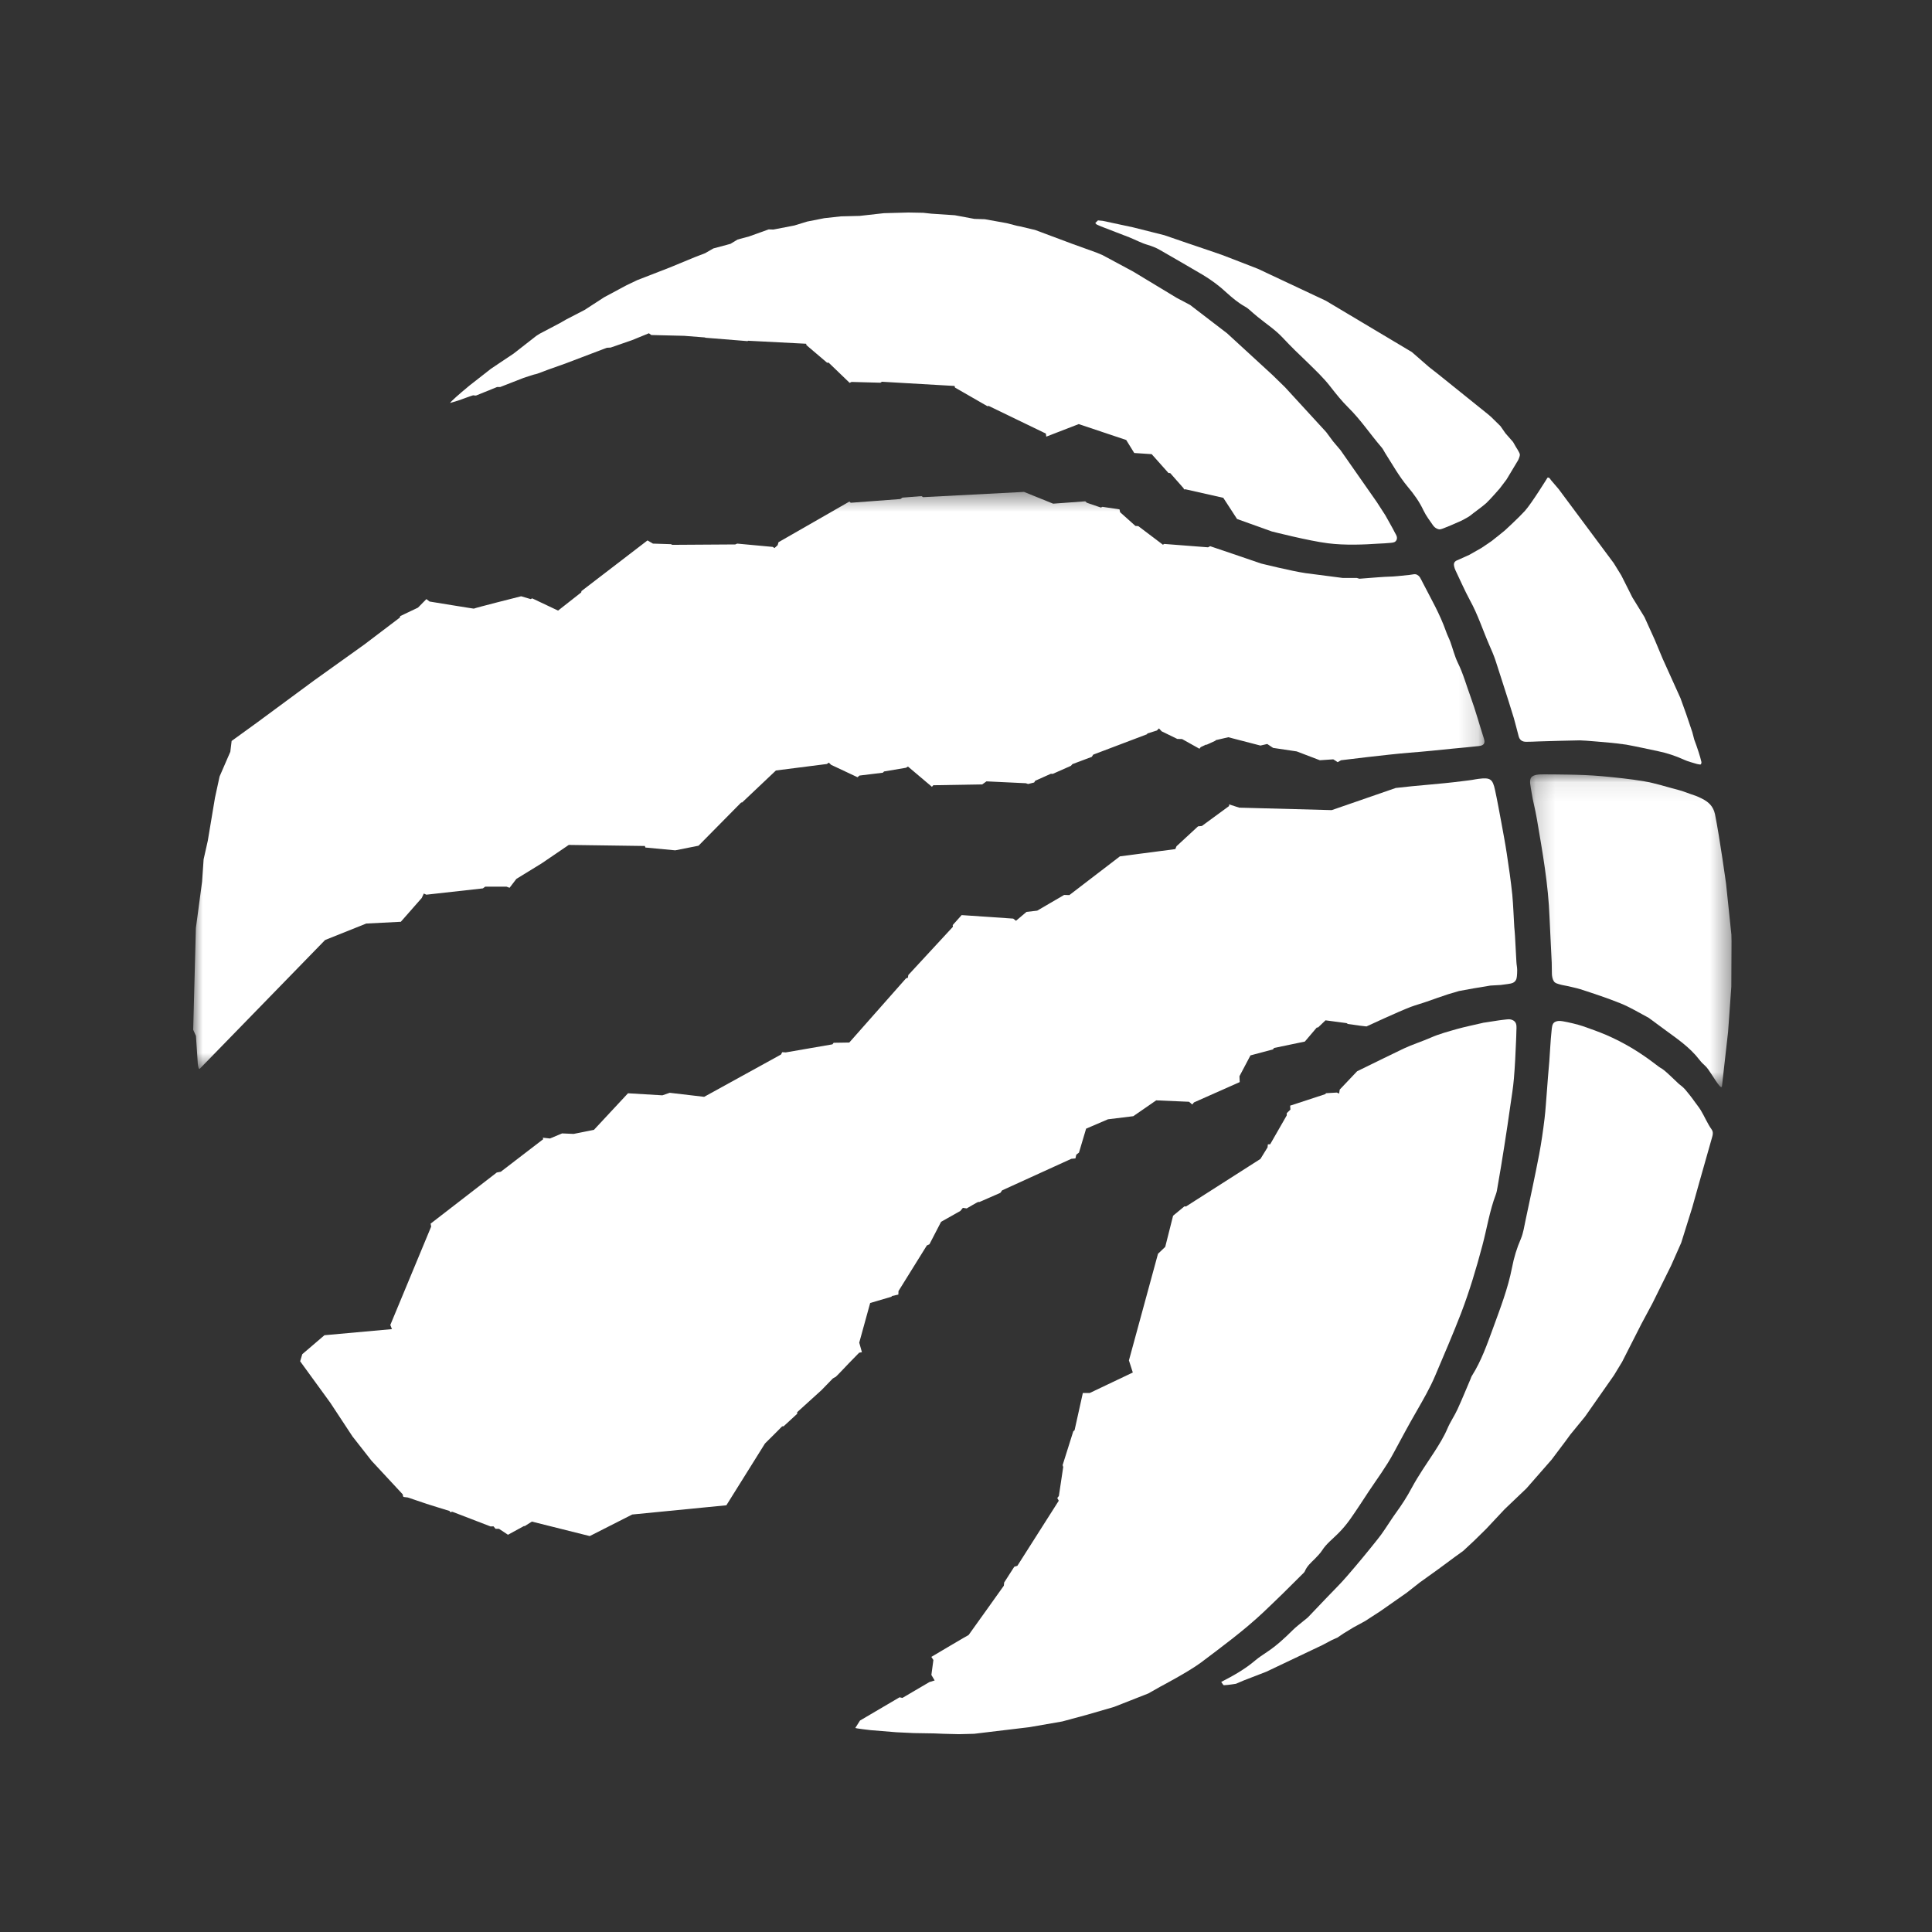
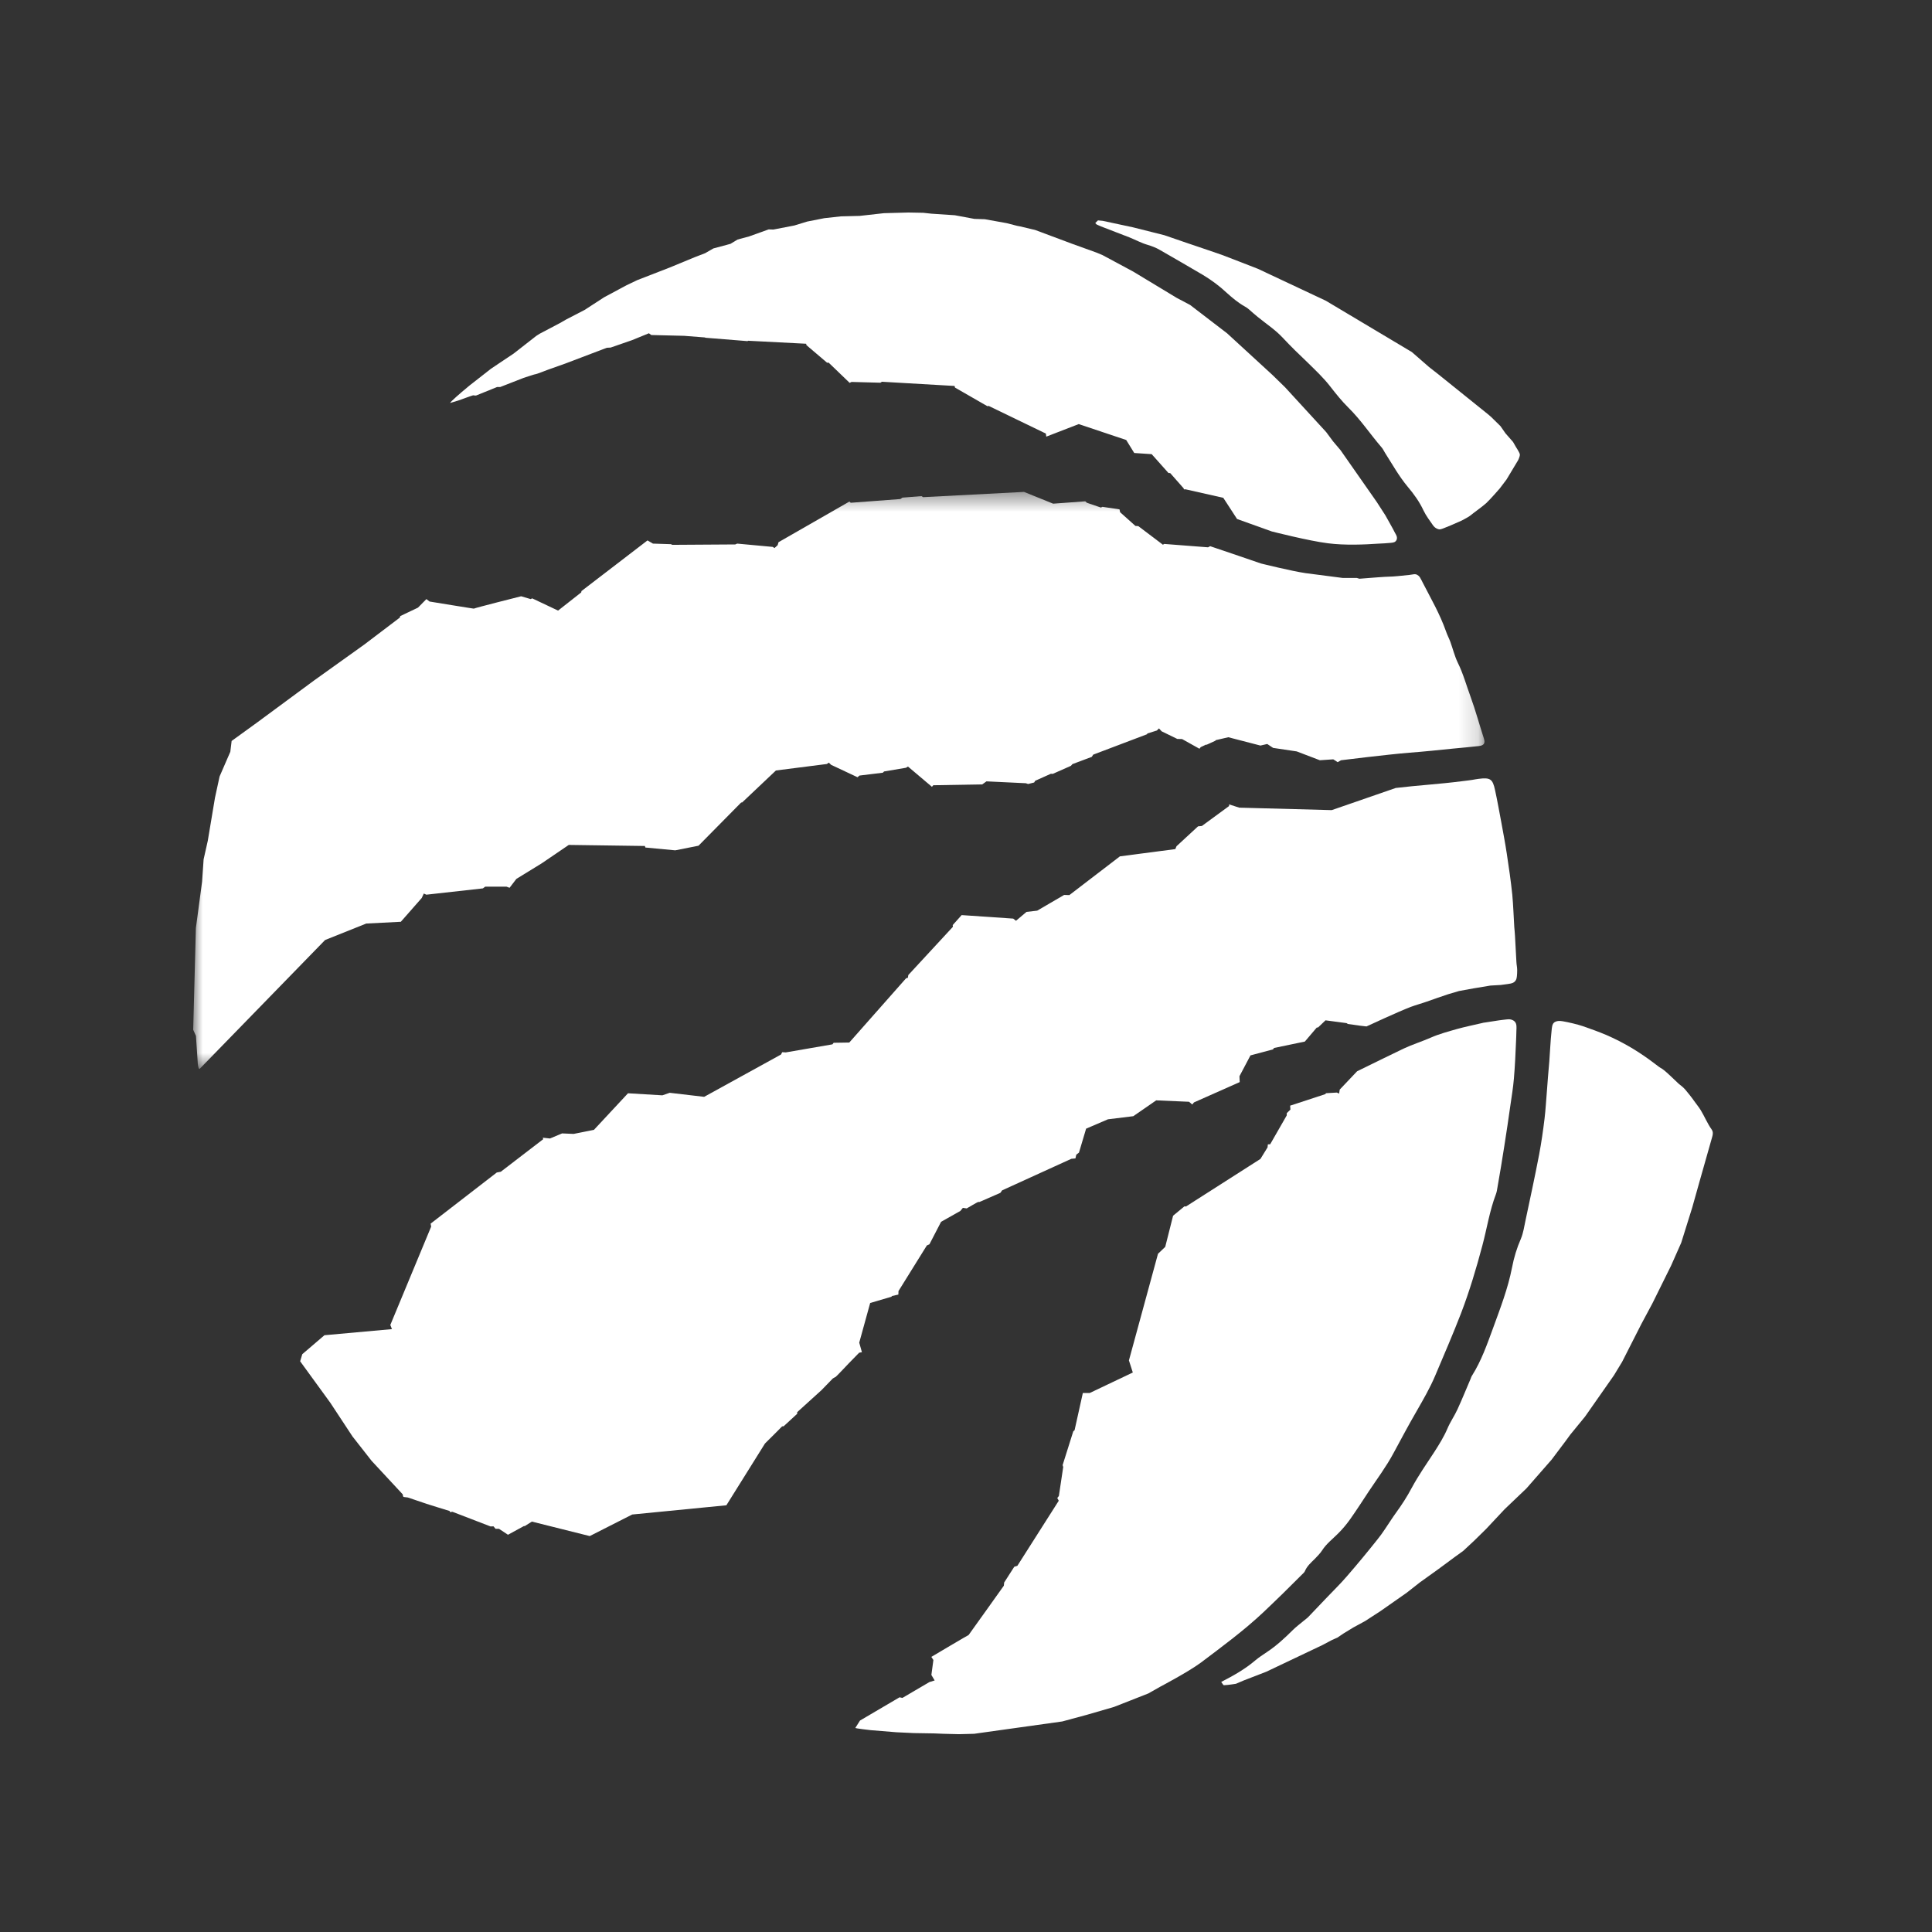
<svg xmlns="http://www.w3.org/2000/svg" width="100" height="100" viewBox="0 0 100 100" fill="none">
  <rect x="0" y="0" width="100" height="100" fill="#333333" stroke="none" />
  <path fill-rule="evenodd" clip-rule="evenodd" d="M63.209 87.058C63.272 87.132 63.312 87.23 63.354 87.226C63.561 87.22 63.973 87.152 63.973 87.152L64.383 86.977L65.544 86.528C65.544 86.528 68.442 85.155 68.449 85.148C68.462 85.138 68.957 84.879 68.957 84.879L69.225 84.762L69.537 84.55L70.05 84.237L70.66 83.905L71.449 83.393L72.817 82.435L73.484 81.911L74.445 81.221L75.319 80.575L75.736 80.274L76.31 79.739L76.916 79.144L77.881 78.115L79.009 77.039L80.313 75.549L81.026 74.601L81.277 74.258L82.044 73.32L83.536 71.189L83.96 70.49L84.959 68.525L85.531 67.457L86.496 65.507L87.02 64.324L87.588 62.508C87.588 62.508 88.26 60.107 88.621 58.853C88.665 58.709 88.679 58.581 88.589 58.453C88.382 58.164 88.229 57.794 88.035 57.471C87.934 57.304 87.789 57.132 87.694 56.994C87.599 56.853 87.346 56.533 87.247 56.419C87.142 56.294 87.013 56.19 86.886 56.093C86.573 55.804 86.3 55.514 86.038 55.326C85.91 55.256 85.797 55.169 85.685 55.082C84.874 54.459 84.049 53.961 83.119 53.561C82.733 53.397 82.33 53.255 81.927 53.114C81.647 53.02 81.194 52.913 80.899 52.862C80.727 52.832 80.59 52.832 80.458 52.913C80.33 53 80.326 53.194 80.306 53.386C80.252 53.884 80.231 54.434 80.192 54.937C80.143 55.457 80.106 55.975 80.066 56.496C80.025 56.967 80.002 57.438 79.945 57.905C79.87 58.524 79.782 59.138 79.666 59.755C79.447 60.901 79.199 62.04 78.958 63.18C78.89 63.496 78.846 63.819 78.722 64.115C78.511 64.599 78.359 65.097 78.262 65.611C78.05 66.697 77.652 67.72 77.28 68.744C76.973 69.582 76.674 70.435 76.196 71.195C76.159 71.246 76.14 71.31 76.121 71.361C75.894 71.889 75.68 72.422 75.44 72.944C75.286 73.283 75.066 73.593 74.923 73.933C74.74 74.363 74.495 74.756 74.247 75.143C73.843 75.761 73.42 76.366 73.07 77.013C72.83 77.469 72.553 77.894 72.251 78.309C72.169 78.418 72.103 78.525 72.028 78.632C71.788 78.986 71.568 79.349 71.299 79.678C70.794 80.313 70.271 80.948 69.736 81.564C69.405 81.955 69.034 82.31 68.683 82.681C68.361 83.017 68.044 83.353 67.722 83.689C67.654 83.762 67.566 83.817 67.49 83.884C67.299 84.043 67.092 84.197 66.916 84.371C66.5 84.785 66.07 85.182 65.579 85.508C65.367 85.65 65.156 85.787 64.964 85.949C64.445 86.391 63.86 86.722 63.209 87.058Z" fill="white" />
  <mask id="mask0_502_4636" style="mask-type:luminance" maskUnits="userSpaceOnUse" x="79" y="40" width="11" height="17">
-     <path fill-rule="evenodd" clip-rule="evenodd" d="M79.197 40.08H89.624V56.268H79.197V40.08Z" fill="white" />
-   </mask>
+     </mask>
  <g mask="url(#mask0_502_4636)">
    <path fill-rule="evenodd" clip-rule="evenodd" d="M89.101 56.268C89.124 56.268 89.13 56.234 89.133 56.187C89.145 56.089 89.163 55.912 89.163 55.912L89.445 53.41L89.613 51.07L89.624 48.737L89.617 48.381L89.34 45.738C89.34 45.738 89.014 43.364 88.767 42.14C88.676 41.71 88.408 41.488 88.053 41.316C87.934 41.26 87.807 41.199 87.677 41.159C87.419 41.078 87.128 40.95 86.868 40.886C86.269 40.734 85.701 40.54 85.093 40.439C84.379 40.318 83.648 40.244 82.927 40.177C82.33 40.123 81.736 40.102 81.137 40.092C80.661 40.086 80.374 40.08 79.897 40.08C79.643 40.08 79.372 40.09 79.254 40.244C79.141 40.402 79.223 40.681 79.266 40.966C79.355 41.542 79.454 41.831 79.551 42.403C79.839 44.097 80.143 45.785 80.205 47.51C80.238 48.283 80.282 49.053 80.317 49.83C80.324 50.048 80.324 50.189 80.326 50.412C80.33 50.546 80.361 50.69 80.425 50.787C80.493 50.895 80.601 50.909 80.727 50.95C80.878 50.997 81.02 51.01 81.165 51.044C81.315 51.084 81.593 51.138 81.783 51.197C82.473 51.42 83.207 51.662 83.879 51.934C84.353 52.125 84.796 52.394 85.253 52.637C85.307 52.66 85.357 52.697 85.406 52.734C85.672 52.929 85.941 53.128 86.205 53.323C86.831 53.78 87.478 54.224 87.958 54.849C88.049 54.969 88.158 55.082 88.274 55.182C88.458 55.347 88.773 55.939 89.005 56.207C89.044 56.255 89.082 56.268 89.101 56.268Z" fill="white" />
  </g>
  <path fill-rule="evenodd" clip-rule="evenodd" d="M71.33 28.14C71.568 28.127 71.784 28.12 71.967 28.099C72.103 28.086 72.228 28.079 72.288 27.939C72.35 27.798 72.242 27.65 72.207 27.585C72.156 27.467 71.703 26.668 71.703 26.668L71.26 25.982L69.389 23.306L69.002 22.848L68.643 22.364L68.026 21.692L66.515 20.045L65.863 19.409L63.52 17.257L61.601 15.785L60.907 15.418L58.647 14.053L57.07 13.206L56.766 13.078L55.48 12.614L53.572 11.901L53.424 11.867L52.808 11.72L52.644 11.689L52.109 11.551L50.975 11.347L50.431 11.329L49.422 11.141L48.208 11.06L47.783 11.014L47.021 11L45.754 11.034L44.494 11.175L43.523 11.199L42.666 11.293L41.783 11.467L41.113 11.672L40.031 11.881L39.785 11.874L38.774 12.237L38.175 12.399L37.81 12.621L36.924 12.859L36.498 13.105L35.965 13.31L34.655 13.851L32.99 14.497L32.439 14.759L31.274 15.384L30.258 16.043L29.309 16.534L28.967 16.73L27.933 17.274L27.763 17.382L26.584 18.302L25.608 18.955L25.417 19.083L24.308 19.95L23.91 20.283C23.91 20.283 23.313 20.79 23.298 20.858L23.716 20.733C23.716 20.733 24.478 20.455 24.49 20.461C24.504 20.468 24.637 20.474 24.637 20.474L25.732 20.031H25.893L27.093 19.563C27.093 19.563 27.721 19.352 27.721 19.369C27.721 19.385 28.36 19.137 28.36 19.137L29.251 18.821L31.408 18.001L31.607 17.99L32.712 17.607L33.587 17.25L33.712 17.341C33.712 17.341 35.386 17.382 35.408 17.382L36.483 17.466L36.518 17.482L38.695 17.657L38.719 17.637L41.725 17.792L41.743 17.866L42.81 18.774L42.891 18.771L43.977 19.816L44.076 19.769L45.571 19.809L45.647 19.759L49.408 19.977L49.431 20.061L51.105 21.023L51.177 21.012L54.134 22.442L54.156 22.6L55.834 21.951L58.292 22.774L58.708 23.447L59.611 23.507L60.48 24.483L60.568 24.486L61.268 25.279L61.279 25.329H61.376L63.317 25.767L64.03 26.863L65.826 27.507C65.826 27.507 67.753 27.999 68.733 28.12C69.61 28.234 70.65 28.187 71.33 28.14Z" fill="white" />
-   <path fill-rule="evenodd" clip-rule="evenodd" d="M88.066 39.444C88.008 39.161 87.807 38.59 87.807 38.59L87.694 38.281L87.595 37.901L87.277 36.959L86.982 36.139L86.062 34.102L85.641 33.096L85.117 31.939L84.487 30.915L84.339 30.618L83.918 29.782L83.528 29.149L83.363 28.927L80.676 25.316C80.676 25.316 80.418 25.01 80.286 24.859C80.224 24.778 80.205 24.718 80.119 24.718C80.113 24.718 80.106 24.725 80.099 24.725C80.099 24.725 79.273 26.063 78.927 26.446C78.584 26.822 77.892 27.454 77.892 27.454C77.892 27.454 77.311 27.929 77.209 28.002C77.11 28.076 76.667 28.369 76.667 28.369L76.053 28.718C76.053 28.718 75.59 28.93 75.516 28.96C75.44 28.991 75.353 29.022 75.301 29.082C75.258 29.142 75.244 29.189 75.261 29.291C75.277 29.37 75.301 29.451 75.338 29.526C75.585 30.04 75.813 30.568 76.084 31.069C76.497 31.818 76.751 32.619 77.09 33.398C77.204 33.654 77.317 33.916 77.405 34.179C77.632 34.868 77.848 35.564 78.07 36.249C78.163 36.556 78.264 36.862 78.357 37.171C78.445 37.476 78.518 37.786 78.603 38.099C78.654 38.307 78.793 38.398 79 38.395C79.203 38.395 79.405 38.387 79.608 38.377C80.326 38.355 81.044 38.334 81.769 38.321C81.975 38.317 83.41 38.449 83.41 38.449C83.41 38.449 83.925 38.502 84.177 38.543C84.721 38.643 85.267 38.765 85.811 38.879C86.269 38.973 86.74 39.127 87.165 39.323C87.372 39.417 87.599 39.473 87.829 39.542C87.897 39.561 88.008 39.578 88.029 39.567C88.047 39.561 88.073 39.481 88.066 39.444Z" fill="white" />
  <path fill-rule="evenodd" clip-rule="evenodd" d="M78.665 23.507C78.643 23.407 78.454 23.118 78.454 23.118L78.315 22.875L77.925 22.431L77.663 22.055L77.174 21.575C77.174 21.575 77.066 21.483 77.015 21.439C76.156 20.746 74.442 19.372 74.438 19.366C74.438 19.362 73.965 18.996 73.965 18.996L73.077 18.222L68.625 15.566L65.112 13.915C65.112 13.915 63.248 13.188 63.246 13.193C63.246 13.193 62.568 12.957 62.561 12.957C62.55 12.961 60.266 12.174 60.266 12.174L58.647 11.767L57.077 11.431L56.83 11.407L56.691 11.545L56.752 11.612C56.752 11.612 56.911 11.692 56.988 11.719C57.473 11.914 57.966 12.09 58.455 12.285C58.773 12.412 59.074 12.58 59.403 12.674C59.63 12.742 59.838 12.822 60.039 12.94C60.788 13.368 61.528 13.798 62.271 14.235C62.711 14.5 63.123 14.806 63.502 15.162C63.795 15.425 64.093 15.676 64.44 15.869C64.597 15.949 64.724 16.091 64.863 16.205C64.938 16.268 65.017 16.333 65.094 16.399C65.528 16.756 66.004 17.062 66.392 17.479C66.804 17.92 67.237 18.343 67.678 18.76C68.088 19.163 68.506 19.554 68.859 20.011C69.15 20.387 69.449 20.757 69.786 21.093C70.43 21.725 70.925 22.478 71.511 23.157C71.586 23.238 71.627 23.346 71.689 23.44C72.068 24.032 72.409 24.65 72.864 25.195C73.183 25.572 73.474 25.976 73.683 26.427C73.812 26.698 74.002 26.943 74.171 27.189C74.268 27.334 74.436 27.404 74.527 27.401C74.612 27.391 74.778 27.32 74.778 27.32L75.093 27.192C75.093 27.192 75.504 27.011 75.652 26.947C75.786 26.88 76.068 26.728 76.165 26.637C76.267 26.547 76.683 26.258 76.923 26.046C77.154 25.83 77.632 25.276 77.632 25.276L77.978 24.818L78.568 23.836C78.568 23.836 78.687 23.616 78.665 23.507Z" fill="white" />
  <mask id="mask1_502_4636" style="mask-type:luminance" maskUnits="userSpaceOnUse" x="10" y="25" width="67" height="31">
    <path fill-rule="evenodd" clip-rule="evenodd" d="M10 25.461H76.836V55.333H10V25.461Z" fill="white" />
  </mask>
  <g mask="url(#mask1_502_4636)">
    <path fill-rule="evenodd" clip-rule="evenodd" d="M76.808 38.23C76.568 37.494 76.383 36.797 76.119 36.071C75.899 35.476 75.736 34.865 75.451 34.293C75.288 33.95 75.198 33.577 75.068 33.217C75 33.035 74.909 32.868 74.848 32.686C74.519 31.758 74.077 31.009 73.63 30.137C73.61 30.087 73.585 30.051 73.543 29.97C73.5 29.888 73.465 29.814 73.354 29.754C73.244 29.691 73.149 29.733 72.949 29.758C72.57 29.801 72.088 29.848 71.892 29.848C71.713 29.848 70.962 29.908 70.365 29.955L70.227 29.915H69.85H69.5L67.579 29.666C66.878 29.566 65.266 29.166 65.266 29.166L64.088 28.762L62.638 28.271L62.528 28.329L60.262 28.154L60.191 28.194L58.918 27.232L58.77 27.222L57.977 26.513L57.946 26.365L57.063 26.233L56.982 26.271L56.257 26.023L56.175 25.948L54.511 26.07L53.003 25.461L47.779 25.733L47.695 25.679L46.708 25.757L46.605 25.83L44.034 26.023L43.964 25.961L40.296 28.064L40.252 28.218L40.087 28.368L39.999 28.308L38.157 28.137L38.056 28.18L34.796 28.201L34.73 28.167L33.796 28.137L33.514 27.972L30.095 30.595L30.085 30.662L28.886 31.604L27.547 30.971L27.468 31.009L26.974 30.863C26.974 30.863 24.509 31.482 24.533 31.503C24.56 31.516 22.234 31.135 22.234 31.135L22.07 31.009L21.635 31.451L20.716 31.889L20.694 31.967L18.855 33.362L16.247 35.228L13.313 37.393L11.989 38.352L11.921 38.913L11.366 40.19L11.127 41.293L10.755 43.519L10.539 44.48L10.46 45.636L10.139 48.037L10 53.302L10.143 53.618L10.238 55.064C10.238 55.064 10.262 55.316 10.319 55.327C10.326 55.333 10.326 55.327 10.326 55.333L16.826 48.656L18.958 47.802L20.747 47.711L21.831 46.477L21.936 46.249L22.068 46.309L24.994 45.983L25.117 45.892H26.212L26.375 45.952L26.727 45.492L28.036 44.688L29.439 43.733L33.379 43.788L33.406 43.868L34.95 44.013L36.155 43.774L38.365 41.535L38.408 41.539L40.162 39.88L42.799 39.544L42.899 39.473L43.019 39.588L44.386 40.23L44.486 40.143L45.697 39.995L45.759 39.931L46.895 39.739L46.996 39.676L48.237 40.725L48.307 40.644L50.842 40.6L51.06 40.443L53.1 40.54L53.213 40.58L53.528 40.502L53.583 40.412L54.395 40.049L54.49 40.056L55.431 39.639L55.508 39.551L56.51 39.175L56.585 39.06L59.369 38.005L59.389 37.965L59.88 37.81L59.988 37.702L60.127 37.853L60.936 38.247L61.184 38.253L62.083 38.755L62.149 38.671L62.427 38.54L62.453 38.549L62.907 38.341L62.926 38.311L63.577 38.159L65.239 38.59L65.592 38.509L65.896 38.711L67.118 38.893L68.315 39.35C68.315 39.35 69.003 39.303 69.01 39.303C69.022 39.303 69.237 39.45 69.237 39.45L69.412 39.35C69.412 39.35 71.766 39.057 72.945 38.96C73.711 38.903 74.475 38.822 75.245 38.744C75.674 38.704 76.108 38.664 76.542 38.616C76.775 38.59 76.894 38.496 76.808 38.23Z" fill="white" />
  </g>
  <path fill-rule="evenodd" clip-rule="evenodd" d="M78.529 50.215C78.529 50.055 78.497 49.954 78.489 49.792C78.465 49.342 78.44 48.891 78.416 48.441C78.41 48.289 78.39 48.139 78.379 47.987C78.344 47.426 78.328 46.867 78.275 46.302C78.2 45.59 78.099 44.891 77.991 44.184C77.91 43.639 77.802 43.088 77.705 42.55C77.597 41.983 77.507 41.461 77.383 40.893C77.26 40.318 77.135 40.237 76.537 40.312C76.491 40.318 76.44 40.324 76.389 40.334C76.171 40.378 75.863 40.412 75.643 40.439C74.487 40.587 73.398 40.647 72.244 40.785L68.929 41.932L64.143 41.804L63.62 41.636L63.618 41.72L62.209 42.753L62.01 42.772L60.896 43.801L60.834 43.949L57.966 44.325L55.35 46.33L55.079 46.322L53.684 47.136L53.131 47.2L52.587 47.66L52.444 47.547L49.775 47.365L49.312 47.882L49.323 47.97L47.014 50.468L46.99 50.613L46.9 50.634L43.959 53.961L43.15 53.974L43.087 54.055L40.673 54.472L40.486 54.462C40.486 54.462 40.434 54.572 40.426 54.581C40.409 54.587 36.447 56.772 36.447 56.772L34.664 56.563L34.283 56.694L32.505 56.588L30.743 58.48L29.69 58.691L29.093 58.665L28.467 58.928L28.095 58.887L28.117 58.964L25.921 60.649L25.714 60.688L22.289 63.335L22.317 63.489L20.203 68.58L20.287 68.795L16.793 69.111L15.646 70.093L15.536 70.46L17.095 72.604L18.244 74.349L19.232 75.61L20.846 77.349C20.846 77.349 20.855 77.47 20.89 77.48C20.919 77.493 21.104 77.502 21.11 77.51C21.119 77.517 22.077 77.833 22.084 77.84C22.089 77.846 23.273 78.209 23.273 78.209C23.273 78.209 23.287 78.266 23.3 78.266C23.307 78.266 23.419 78.25 23.419 78.25L25.392 79.009L25.542 79.003L25.65 79.13H25.826C25.84 79.137 26.293 79.439 26.293 79.439L27.119 78.988L27.159 78.992L27.529 78.757L30.525 79.507L32.723 78.391L37.597 77.913L39.595 74.716C39.915 74.403 40.483 73.828 40.483 73.828L40.56 73.824C40.56 73.824 41.248 73.192 41.261 73.179C41.267 73.166 41.261 73.095 41.261 73.095L42.519 71.955L43.105 71.351C43.105 71.351 43.234 71.273 43.252 71.269C43.27 71.269 43.926 70.573 43.926 70.573L44.47 70.016L44.613 69.989L44.474 69.495L45.04 67.443L46.133 67.121L46.175 67.08L46.499 67.007L46.506 66.825L47.973 64.465L48.107 64.404L48.71 63.241L49.706 62.679L49.839 62.518L50.036 62.548C50.036 62.548 50.616 62.206 50.633 62.212H50.702L51.779 61.741L51.869 61.613L55.451 59.98L55.664 59.959L55.709 59.764L55.847 59.66L56.217 58.419L57.347 57.935L58.658 57.774L59.845 56.954L61.546 57.028L61.71 57.169L61.799 57.061L64.167 56.009L64.154 55.706L64.724 54.627L65.887 54.318L65.945 54.243L67.539 53.911L68.151 53.191L68.229 53.175C68.229 53.175 68.599 52.819 68.608 52.812C68.62 52.812 69.704 52.96 69.704 52.96L69.762 53L70.359 53.085L70.729 53.128C70.729 53.128 72.339 52.378 73.017 52.118C73.302 52.012 73.579 51.94 73.843 51.846C74.216 51.712 74.588 51.585 74.96 51.46C75.154 51.399 75.332 51.353 75.52 51.295L76.27 51.158L77.143 51.013L77.676 50.982C77.676 50.982 77.934 50.949 78.03 50.935C78.125 50.916 78.275 50.916 78.39 50.818C78.504 50.713 78.502 50.606 78.516 50.512C78.524 50.411 78.529 50.361 78.529 50.215Z" fill="white" />
-   <path fill-rule="evenodd" clip-rule="evenodd" d="M78.489 53.329C78.495 53.205 78.515 52.997 78.409 52.885C78.312 52.778 78.176 52.757 78.092 52.757C78.007 52.757 77.594 52.812 77.594 52.812L76.901 52.919C76.821 52.929 76.744 52.939 76.669 52.963C76.253 53.06 75.837 53.145 75.427 53.258C74.973 53.389 74.506 53.511 74.077 53.699C73.619 53.901 73.105 54.062 72.647 54.277C72.484 54.355 70.945 55.101 70.244 55.448L69.345 56.396L69.312 56.603L69.193 56.551L68.632 56.584L68.601 56.631L66.777 57.229L66.792 57.431L66.603 57.617L66.601 57.733L65.744 59.227L65.625 59.232L65.608 59.388C65.608 59.388 65.434 59.67 65.24 59.986L61.387 62.447L61.305 62.441L60.719 62.925L60.312 64.538L59.938 64.895L58.433 70.415L58.634 71.041L56.407 72.1H56.048L55.62 74.027L55.552 74.087L55.001 75.835L55.032 75.93L54.807 77.433L54.724 77.536L54.801 77.678L52.658 81.047L52.499 81.094L51.975 81.911L51.959 82.075C51.959 82.075 50.135 84.634 50.135 84.628C50.131 84.617 48.206 85.76 48.206 85.76L48.312 85.922C48.312 85.942 48.208 86.695 48.208 86.695L48.378 86.98L48.105 87.064L46.708 87.884L46.561 87.852L44.514 89.055L44.272 89.436C44.272 89.465 45.071 89.553 45.071 89.553L46.395 89.661L47.302 89.704L48.351 89.721L48.838 89.741L49.631 89.761L50.419 89.741L53.281 89.398L54.984 89.102L56.27 88.754L57.665 88.349L59.444 87.65L59.572 87.576L60.072 87.293C60.072 87.293 61.506 86.54 62.158 86.056C63.261 85.223 64.381 84.402 65.391 83.451C65.737 83.124 66.077 82.795 66.418 82.463C66.742 82.143 67.061 81.82 67.387 81.501C67.44 81.443 67.515 81.389 67.541 81.323C67.649 81.061 67.857 80.882 68.05 80.691C68.182 80.549 68.324 80.415 68.429 80.253C68.645 79.911 68.973 79.662 69.255 79.379C69.481 79.154 69.696 78.901 69.878 78.643C70.215 78.166 70.531 77.674 70.852 77.187C71.284 76.538 71.753 75.912 72.119 75.23C72.513 74.504 72.898 73.774 73.315 73.057C73.663 72.449 74.021 71.834 74.292 71.189C74.744 70.12 75.205 69.057 75.621 67.981C76.061 66.831 76.412 65.655 76.727 64.468C76.964 63.584 77.099 62.676 77.427 61.815C77.471 61.701 77.489 61.58 77.507 61.466C77.632 60.74 77.758 60.02 77.867 59.294C77.978 58.608 78.075 57.922 78.174 57.235C78.24 56.769 78.32 56.302 78.359 55.83C78.414 55.182 78.445 54.527 78.471 53.874C78.474 53.803 78.48 53.658 78.48 53.658C78.48 53.658 78.484 53.454 78.489 53.329Z" fill="white" />
+   <path fill-rule="evenodd" clip-rule="evenodd" d="M78.489 53.329C78.495 53.205 78.515 52.997 78.409 52.885C78.312 52.778 78.176 52.757 78.092 52.757C78.007 52.757 77.594 52.812 77.594 52.812L76.901 52.919C76.821 52.929 76.744 52.939 76.669 52.963C76.253 53.06 75.837 53.145 75.427 53.258C74.973 53.389 74.506 53.511 74.077 53.699C73.619 53.901 73.105 54.062 72.647 54.277C72.484 54.355 70.945 55.101 70.244 55.448L69.345 56.396L69.312 56.603L69.193 56.551L68.632 56.584L68.601 56.631L66.777 57.229L66.792 57.431L66.603 57.617L66.601 57.733L65.744 59.227L65.625 59.232L65.608 59.388C65.608 59.388 65.434 59.67 65.24 59.986L61.387 62.447L61.305 62.441L60.719 62.925L60.312 64.538L59.938 64.895L58.433 70.415L58.634 71.041L56.407 72.1H56.048L55.62 74.027L55.552 74.087L55.001 75.835L55.032 75.93L54.807 77.433L54.724 77.536L54.801 77.678L52.658 81.047L52.499 81.094L51.975 81.911L51.959 82.075C51.959 82.075 50.135 84.634 50.135 84.628C50.131 84.617 48.206 85.76 48.206 85.76L48.312 85.922C48.312 85.942 48.208 86.695 48.208 86.695L48.378 86.98L48.105 87.064L46.708 87.884L46.561 87.852L44.514 89.055L44.272 89.436C44.272 89.465 45.071 89.553 45.071 89.553L46.395 89.661L47.302 89.704L48.351 89.721L48.838 89.741L49.631 89.761L50.419 89.741L54.984 89.102L56.27 88.754L57.665 88.349L59.444 87.65L59.572 87.576L60.072 87.293C60.072 87.293 61.506 86.54 62.158 86.056C63.261 85.223 64.381 84.402 65.391 83.451C65.737 83.124 66.077 82.795 66.418 82.463C66.742 82.143 67.061 81.82 67.387 81.501C67.44 81.443 67.515 81.389 67.541 81.323C67.649 81.061 67.857 80.882 68.05 80.691C68.182 80.549 68.324 80.415 68.429 80.253C68.645 79.911 68.973 79.662 69.255 79.379C69.481 79.154 69.696 78.901 69.878 78.643C70.215 78.166 70.531 77.674 70.852 77.187C71.284 76.538 71.753 75.912 72.119 75.23C72.513 74.504 72.898 73.774 73.315 73.057C73.663 72.449 74.021 71.834 74.292 71.189C74.744 70.12 75.205 69.057 75.621 67.981C76.061 66.831 76.412 65.655 76.727 64.468C76.964 63.584 77.099 62.676 77.427 61.815C77.471 61.701 77.489 61.58 77.507 61.466C77.632 60.74 77.758 60.02 77.867 59.294C77.978 58.608 78.075 57.922 78.174 57.235C78.24 56.769 78.32 56.302 78.359 55.83C78.414 55.182 78.445 54.527 78.471 53.874C78.474 53.803 78.48 53.658 78.48 53.658C78.48 53.658 78.484 53.454 78.489 53.329Z" fill="white" />
</svg>